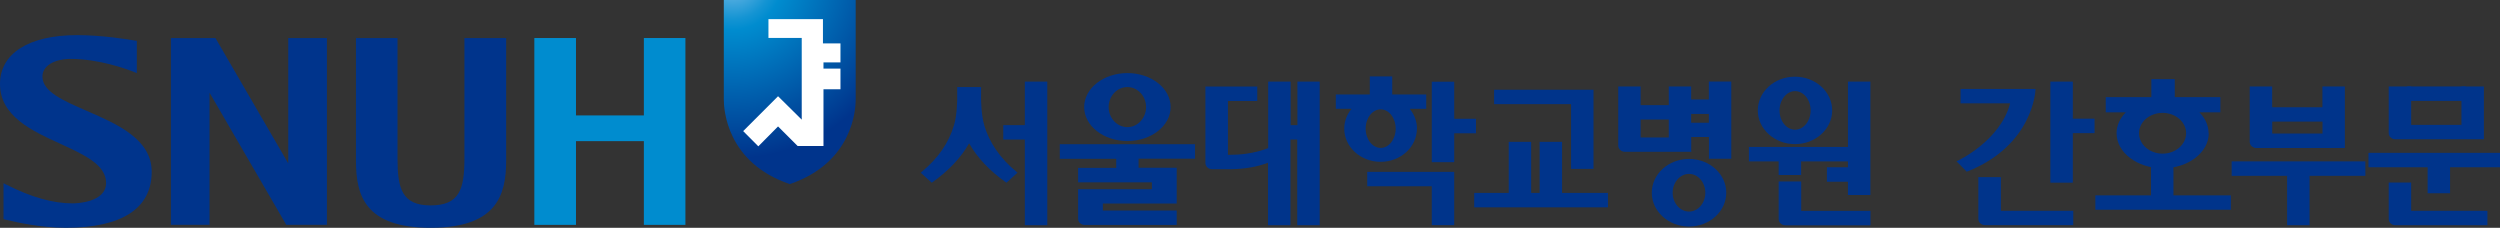
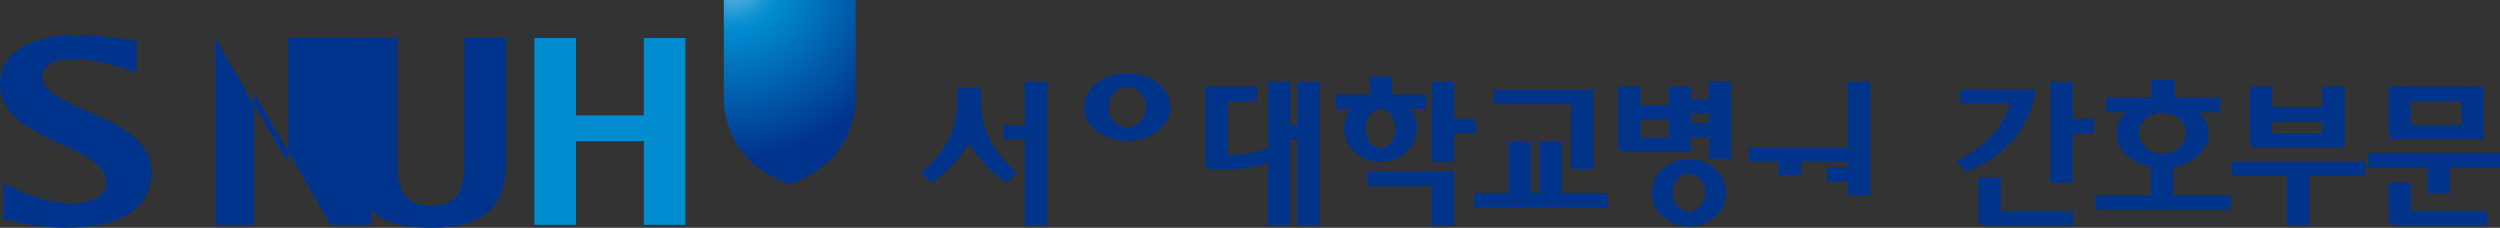
<svg xmlns="http://www.w3.org/2000/svg" id="_레이어_2" data-name="레이어 2" viewBox="0 0 283.95 25.87">
  <rect x="0" y="0" width="283.95" height="25.87" fill="#333333" stroke="none" />
  <defs>
    <style>
      .cls-1 {
        fill: url(#_무제_그라디언트_3);
      }

      .cls-1, .cls-2, .cls-3, .cls-4, .cls-5 {
        stroke-width: 0px;
      }

      .cls-2 {
        fill: #fff;
      }

      .cls-3 {
        fill: #00348c;
      }

      .cls-4 {
        fill: #00348b;
      }

      .cls-5 {
        fill: #008ccf;
      }
    </style>
    <radialGradient id="_무제_그라디언트_3" data-name="무제 그라디언트 3" cx="1523.18" cy="-1365.76" fx="1523.18" fy="-1365.76" r="92.32" gradientTransform="translate(-251.88 -302.77) scale(.22 -.22)" gradientUnits="userSpaceOnUse">
      <stop offset="0" stop-color="#82c1ea" />
      <stop offset=".11" stop-color="#49a9de" />
      <stop offset=".22" stop-color="#1494d3" />
      <stop offset=".28" stop-color="#008ccf" />
      <stop offset="1" stop-color="#00348c" />
    </radialGradient>
  </defs>
  <g id="_레이어_2-2" data-name=" 레이어 2">
    <g>
      <g>
        <g>
          <path class="cls-4" d="M194.09,9.27v2.03h-2.01v-1.48h-2.54v2.12h-3.2v-2.12h-2.54v6.71c0,.39.33.71.75.71h7.54v-1.68h2.01v2.47h2.54v-8.77h-2.55ZM189.54,15.61h-3.2v-2.03h3.2v2.03ZM194.09,13.94h-2.01v-1h2.01v1Z" />
          <path class="cls-4" d="M191.84,18.05c-2.34,0-4.23,1.72-4.23,3.84s1.9,3.84,4.23,3.84,4.23-1.72,4.23-3.84-1.9-3.84-4.23-3.84ZM191.84,24.03c-1.02,0-1.86-.96-1.86-2.14s.84-2.14,1.86-2.14,1.85.96,1.85,2.14-.83,2.14-1.85,2.14Z" />
        </g>
        <path class="cls-4" d="M116.4,9.27v4.94h-2.45v1.64h2.45v9.73h2.55V9.27h-2.55Z" />
        <path class="cls-4" d="M167.64,13.49h-2.47v-4.21h-2.55v9.14h2.55v-3.28h2.47v-1.64h0Z" />
        <path class="cls-4" d="M178.44,19.18h2.55v-8.99h-11.29v1.64h8.74v7.35h0Z" />
        <path class="cls-4" d="M177.42,16.11h-2.55v5.8h-.96v-5.8h-2.55v5.8h-3.92v1.64h15.19v-1.64h-5.21v-5.8h0Z" />
        <path class="cls-4" d="M155.29,19.52v1.64h7.33v4.41h2.55v-6.05s-9.88,0-9.88,0Z" />
        <path class="cls-4" d="M160.94,14.61c0-.84-.31-1.62-.82-2.25h1.87v-1.63h-3.86v-2.05h-2.55v2.05h-3.86v1.63h1.79c-.52.63-.83,1.4-.83,2.25,0,2.08,1.85,3.77,4.13,3.77s4.12-1.69,4.12-3.77h.01ZM155.11,14.61c0-1.21.77-2.19,1.71-2.19s1.7.98,1.7,2.19-.76,2.19-1.7,2.19-1.71-.98-1.71-2.19Z" />
        <path class="cls-4" d="M111.79,14.2h0c-.34-1.07-.36-2.88-.36-2.89v-1.42h-2.71v1.42s-.02,1.82-.36,2.89c-.58,2-1.82,3.8-3.7,5.34l-.09.07,1.25,1.14.07-.04c1.85-1.31,3.26-2.8,4.18-4.43.92,1.62,2.32,3.11,4.18,4.43l.07.04,1.25-1.14-.09-.07c-1.88-1.55-3.12-3.35-3.7-5.34h0Z" />
        <path class="cls-4" d="M147.36,9.27v4.94h-.77v-4.94h-2.55v7.55c-1.67.66-3.4.77-4.31.76h-.26v-6.11h3.33v-1.64h-5.89v8.68c0,.39.34.71.75.71h2.07c1.67-.02,3.11-.28,4.29-.74v7.1h2.55v-9.73h.77v9.73h2.55V9.27h-2.55.02Z" />
-         <path class="cls-4" d="M120.37,16.4v1.64h6.41v1.03h-4.33v1.64h8.38v.78h-8.38v3.35c0,.39.33.71.74.71h10.46v-1.64h-8.39v-.79h8.39v-4.07h-4.33v-1.03h6.41v-1.64h-15.36v.02Z" />
        <path class="cls-4" d="M128.05,16.02c2.71,0,4.91-1.73,4.91-3.86s-2.2-3.86-4.91-3.86-4.91,1.73-4.91,3.86,2.2,3.86,4.91,3.86ZM128.05,9.89c1.17,0,2.12,1.02,2.12,2.27s-.95,2.28-2.12,2.28-2.13-1.02-2.13-2.28.96-2.27,2.13-2.27Z" />
        <g>
          <path class="cls-4" d="M209.89,9.27v7.42h-11.25v1.64h3.38v1.55h2.55v-1.55h5.32v.67h-2.39v1.64h2.39v1.51h2.55v-12.88h-2.55Z" />
-           <path class="cls-4" d="M204.57,20.61h-2.55v4.27c0,.39.34.71.75.71h9.68v-1.64h-7.87v-3.33h-.01Z" />
-           <path class="cls-4" d="M203.87,16.37c2.34,0,4.23-1.72,4.23-3.83s-1.89-3.83-4.23-3.83-4.22,1.72-4.22,3.83,1.9,3.83,4.22,3.83ZM203.88,10.35c.98,0,1.77.98,1.77,2.19s-.79,2.19-1.77,2.19-1.76-.98-1.76-2.19.8-2.19,1.76-2.19Z" />
        </g>
      </g>
      <g>
        <path class="cls-4" d="M235.43,9.27h-2.55v11.48h2.55v-5.63h2.47v-1.64h-2.47s0-4.21,0-4.21Z" />
        <path class="cls-4" d="M231.19,10.2v-.1h-8.51v1.64h5.63c-1.13,4.27-5.92,6.5-5.96,6.52l-.13.06,1.16,1.18.06-.02c7.5-2.97,7.75-9.22,7.75-9.28Z" />
        <path class="cls-4" d="M227.25,20.12h-2.55v4.74c0,.39.33.71.75.71h10.03v-1.63h-8.22v-3.82h0Z" />
        <path class="cls-4" d="M250.85,15.13c0-.89-.39-1.71-1.04-2.37h2.38v-1.73h-5.18v-2.04h-2.66v2.04h-5.18v1.73h2.28c-.66.66-1.05,1.48-1.05,2.37,0,2.2,2.35,3.98,5.24,3.98s5.23-1.79,5.23-3.98h-.02ZM242.95,15.13c0-1.28,1.2-2.31,2.68-2.31s2.67,1.04,2.67,2.31-1.19,2.32-2.67,2.32-2.68-1.04-2.68-2.32Z" />
        <path class="cls-4" d="M244.31,18.65v3.54h-6.32v1.63h15.39v-1.63h-6.52v-3.54h-2.55,0Z" />
        <path class="cls-4" d="M273.86,20.73h-2.55v4.14c0,.39.33.71.74.71h10.47v-1.64h-8.66v-3.21Z" />
        <path class="cls-4" d="M279.57,14.18h-5.71v-4.36h-2.55v5.29c0,.39.33.71.75.71h10.06v-6h-2.55v4.36h0Z" />
        <path class="cls-4" d="M256.27,16.81h10.06v-6.99h-2.55v2.36h-5.71v-2.36h-2.55v6.28c0,.39.33.71.75.71h0ZM258.08,13.81h5.71v1.36h-5.71v-1.36Z" />
        <path class="cls-4" d="M269.01,17.36v1.64h6.72v2.95h2.55v-2.95h5.67v-1.64h-14.94Z" />
        <path class="cls-4" d="M253.47,19.97v-1.64h15.19v1.64h-6.34v5.61h-2.55v-5.61h-6.3Z" />
        <path class="cls-4" d="M280.05,9.82h-6.64v1.64h6.64v-1.64Z" />
      </g>
      <g>
        <g>
          <path class="cls-1" d="M82.21,0h14.98v11.32c0,1.08-.31,7.15-7.49,9.59-7.18-2.44-7.49-8.51-7.49-9.59,0,0,0-11.32,0-11.32Z" />
-           <path class="cls-2" d="M86.13,16.62l2.24-2.26,2.22,2.22h2.94v-6.44h1.93v-2.35h-1.93v-.7h1.93v-2.16h-1.99v-2.76h-6.19v2.14h3.78v9.28l-2.69-2.66-3.96,3.96s1.72,1.73,1.72,1.73Z" />
        </g>
        <path class="cls-3" d="M57.3,4.32h-4.55v13.71c0,3.52-.6,5.3-3.85,5.3s-3.75-1.95-3.75-5.3V4.32h-4.72v13.94c0,3.95,1.03,7.61,8.48,7.61s8.58-3.65,8.58-7.61V4.32h-.19Z" />
        <polygon class="cls-5" points="73.13 25.54 77.85 25.54 77.85 4.32 77.68 4.32 73.13 4.32 73.13 13.11 65.42 13.11 65.42 4.32 60.69 4.32 60.69 25.54 65.42 25.54 65.42 16.03 73.13 16.03 73.13 25.54" />
-         <path class="cls-3" d="M32.74,4.32v14.24c-.58-1-8.27-14.24-8.27-14.24h-5.06v21.21h4.39v-15c.58,1.01,8.71,15,8.71,15h4.62V4.32h-4.39Z" />
+         <path class="cls-3" d="M32.74,4.32v14.24c-.58-1-8.27-14.24-8.27-14.24v21.21h4.39v-15c.58,1.01,8.71,15,8.71,15h4.62V4.32h-4.39Z" />
        <path class="cls-3" d="M9.87,12.6c-2.71-1.18-5.05-2.19-5.05-3.91,0-1.2,1.32-2.01,3.28-2,3.14.02,6.23,1.12,7.18,1.51l.26.11v-3.68h-.09c-.9-.16-3.88-.64-6.69-.64-5.48,0-8.76,2.07-8.76,5.55,0,3.67,3.65,5.33,6.87,6.8,2.66,1.22,5.18,2.36,5.18,4.44,0,2.23-3.41,2.32-3.8,2.32-2.17,0-4.65-.66-7.57-2.15l-.28-.14v4.08l.32.08c1.05.25,3.85.9,6.75.9,6.39,0,9.76-2.2,9.76-6.36,0-3.71-3.91-5.41-7.37-6.91h.01Z" />
      </g>
    </g>
  </g>
</svg>